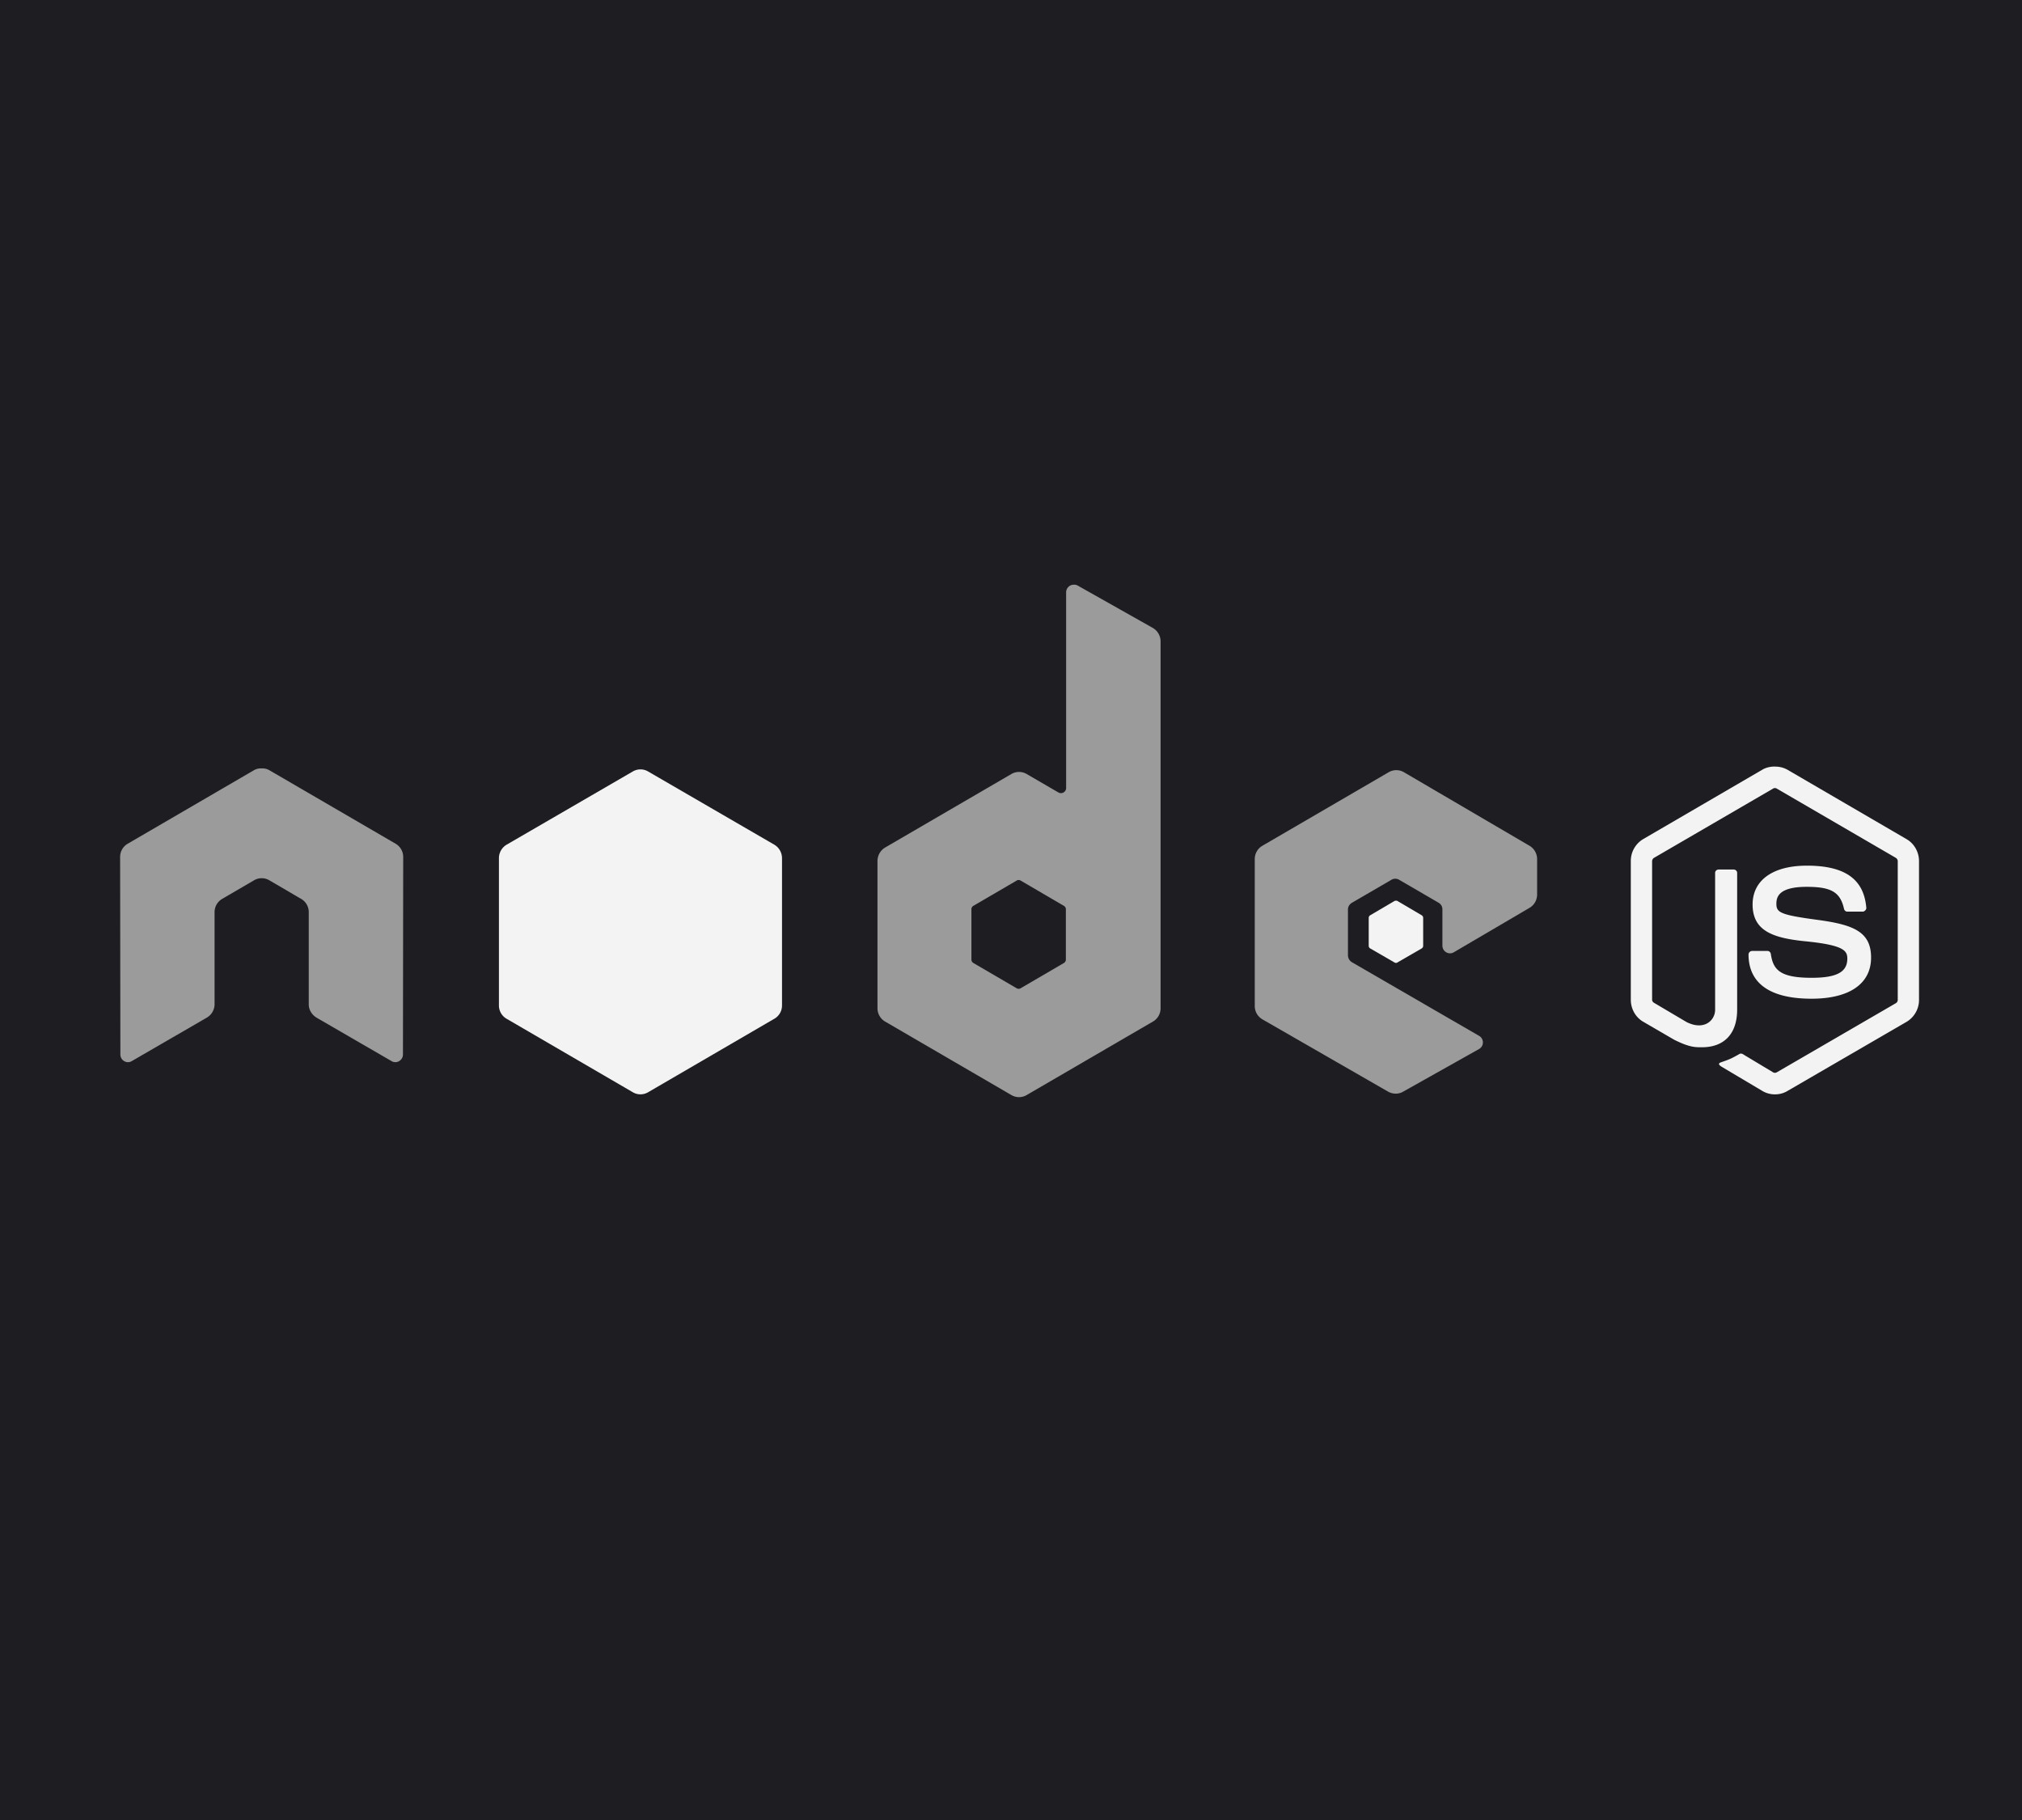
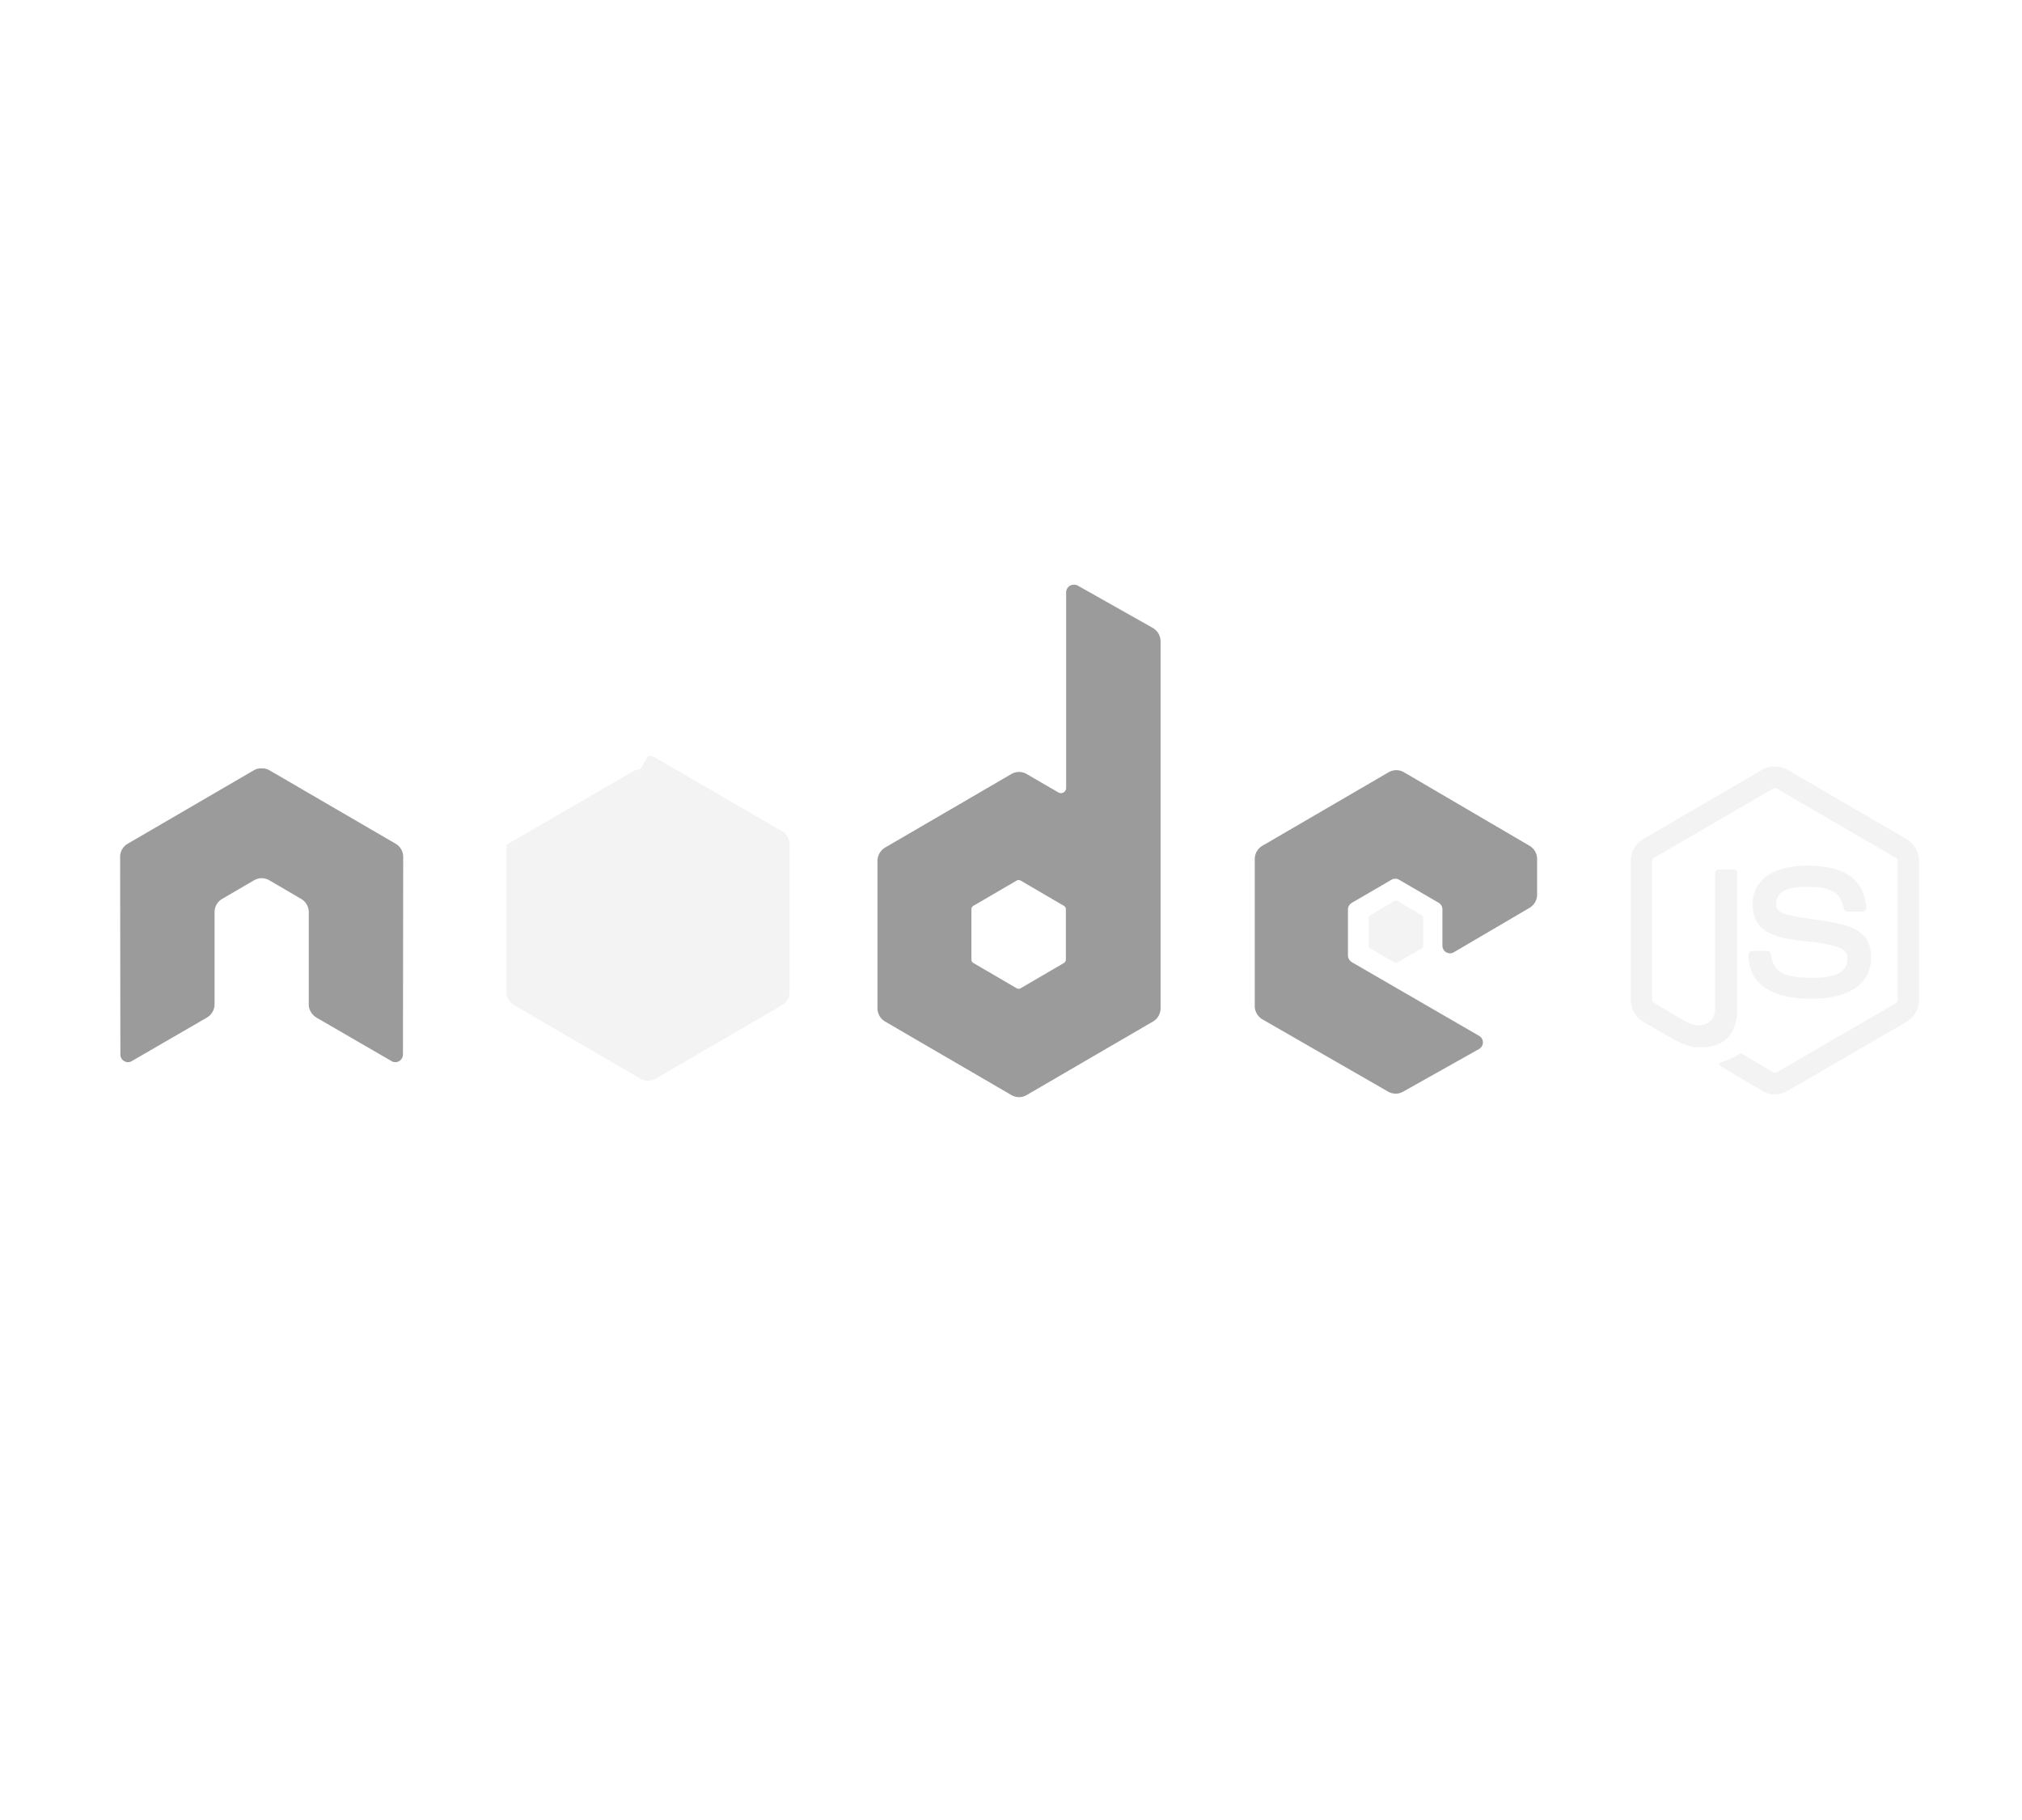
<svg xmlns="http://www.w3.org/2000/svg" width="120" height="108" viewBox="0 0 120 108" fill="none">
-   <path fill="#1E1D22" d="M0 0h120v108H0z" />
  <path d="M105.335 45.487c-.26 0-.513.054-.737.182l-7.078 4.123a1.507 1.507 0 00-.736 1.304v8.231c0 .535.278 1.037.736 1.303l1.849 1.075c.898.447 1.229.44 1.638.44 1.329 0 2.088-.814 2.088-2.229v-8.12c0-.115-.098-.198-.21-.198h-.887c-.113 0-.21.085-.21.197v8.125c0 .627-.647 1.258-1.698.728l-1.922-1.137c-.067-.037-.12-.105-.12-.182v-8.231a.24.24 0 01.12-.197l7.064-4.108a.206.206 0 01.21 0l7.063 4.108c.067.04.121.117.121.197v8.231a.23.23 0 01-.106.197l-7.078 4.109a.215.215 0 01-.21 0l-1.818-1.092a.19.19 0 00-.181 0c-.502.287-.596.32-1.067.485-.116.04-.292.104.061.304l2.374 1.411c.226.132.478.197.736.197.263 0 .511-.063.737-.197l7.078-4.108a1.51 1.51 0 00.736-1.303V51.1c0-.535-.278-1.036-.736-1.303l-7.078-4.124a1.467 1.467 0 00-.737-.181l-.002-.005zm1.893 5.882c-2.015 0-3.216.865-3.216 2.304 0 1.559 1.192 1.99 3.126 2.183 2.314.228 2.495.571 2.495 1.03 0 .797-.63 1.137-2.119 1.137-1.871 0-2.282-.47-2.42-1.411-.016-.1-.093-.182-.195-.182h-.919a.218.218 0 00-.21.212c0 1.202.648 2.622 3.742 2.622 2.24 0 3.531-.884 3.531-2.44 0-1.538-1.043-1.954-3.216-2.244-2.193-.295-2.404-.436-2.404-.955 0-.428.178-1 1.803-1 1.453 0 1.989.315 2.21 1.303.019.093.1.169.195.169h.919c.056 0 .111-.035.15-.076.039-.044.066-.093.06-.152-.142-1.7-1.266-2.501-3.531-2.501l-.001.001z" fill="#F3F3F3" />
  <path d="M63.722 34.697a.453.453 0 00-.45.455v11.596a.307.307 0 01-.466.273l-1.879-1.092a.894.894 0 00-.901 0l-7.499 4.366a.933.933 0 00-.451.803v8.732a.915.915 0 00.45.788l7.5 4.365a.892.892 0 00.901 0l7.5-4.365a.905.905 0 00.45-.788V38.062a.925.925 0 00-.466-.803l-4.463-2.517a.44.44 0 00-.226-.045zM15.483 45.596a.84.84 0 00-.406.106L7.58 50.067a.902.902 0 00-.451.788l.015 11.718c0 .163.084.315.226.394a.429.429 0 00.45 0l4.449-2.577a.926.926 0 00.465-.788V54.13c0-.327.17-.626.451-.788l1.894-1.106a.882.882 0 01.45-.122.88.88 0 01.452.122l1.892 1.105a.907.907 0 01.451.788v5.473c0 .325.188.621.466.788l4.448 2.577c.14.084.313.084.45 0a.457.457 0 00.226-.394l.015-11.718a.907.907 0 00-.45-.788l-7.499-4.365a.836.836 0 00-.406-.106h-.09zm67.385.106a.89.89 0 00-.451.121l-7.499 4.366a.91.91 0 00-.451.788v8.731c0 .328.183.626.466.788l7.438 4.277c.275.158.61.17.887.015l4.508-2.532a.45.45 0 00.015-.788l-7.544-4.366a.49.49 0 01-.24-.409v-2.73c0-.163.1-.313.24-.394l2.344-1.364a.448.448 0 01.451 0l2.346 1.364a.452.452 0 01.225.394v2.152a.456.456 0 00.225.394c.14.082.311.083.451 0l4.494-2.637a.913.913 0 00.45-.788v-2.107a.917.917 0 00-.45-.788l-7.454-4.365a.887.887 0 00-.45-.122h-.001zM60.446 52.22a.25.25 0 01.12.03l2.57 1.501c.07.04.12.116.12.197v3.002c0 .081-.05.156-.12.197l-2.57 1.5a.227.227 0 01-.225 0l-2.57-1.5a.235.235 0 01-.12-.197v-3.002c0-.082.05-.156.12-.197l2.57-1.5a.196.196 0 01.105-.03v-.001z" fill="#9B9B9B" />
-   <path d="M38.01 45.656a.894.894 0 00-.451.122l-7.499 4.35a.933.933 0 00-.45.803v8.732a.91.91 0 00.45.788l7.499 4.365a.892.892 0 00.902 0l7.498-4.365a.904.904 0 00.451-.789v-8.73a.933.933 0 00-.45-.804l-7.5-4.35a.885.885 0 00-.45-.122zm44.843 7.792c-.03 0-.063 0-.09.014l-1.443.85a.177.177 0 00-.09.151v1.668c0 .062.036.12.09.151l1.443.834a.155.155 0 00.165 0l1.443-.834a.179.179 0 00.09-.151v-1.668a.179.179 0 00-.09-.152l-1.443-.849c-.027-.016-.045-.015-.075-.015z" fill="#F3F3F3" />
+   <path d="M38.01 45.656a.894.894 0 00-.451.122l-7.499 4.35v8.732a.91.91 0 00.45.788l7.499 4.365a.892.892 0 00.902 0l7.498-4.365a.904.904 0 00.451-.789v-8.73a.933.933 0 00-.45-.804l-7.5-4.35a.885.885 0 00-.45-.122zm44.843 7.792c-.03 0-.063 0-.09.014l-1.443.85a.177.177 0 00-.09.151v1.668c0 .062.036.12.09.151l1.443.834a.155.155 0 00.165 0l1.443-.834a.179.179 0 00.09-.151v-1.668a.179.179 0 00-.09-.152l-1.443-.849c-.027-.016-.045-.015-.075-.015z" fill="#F3F3F3" />
</svg>